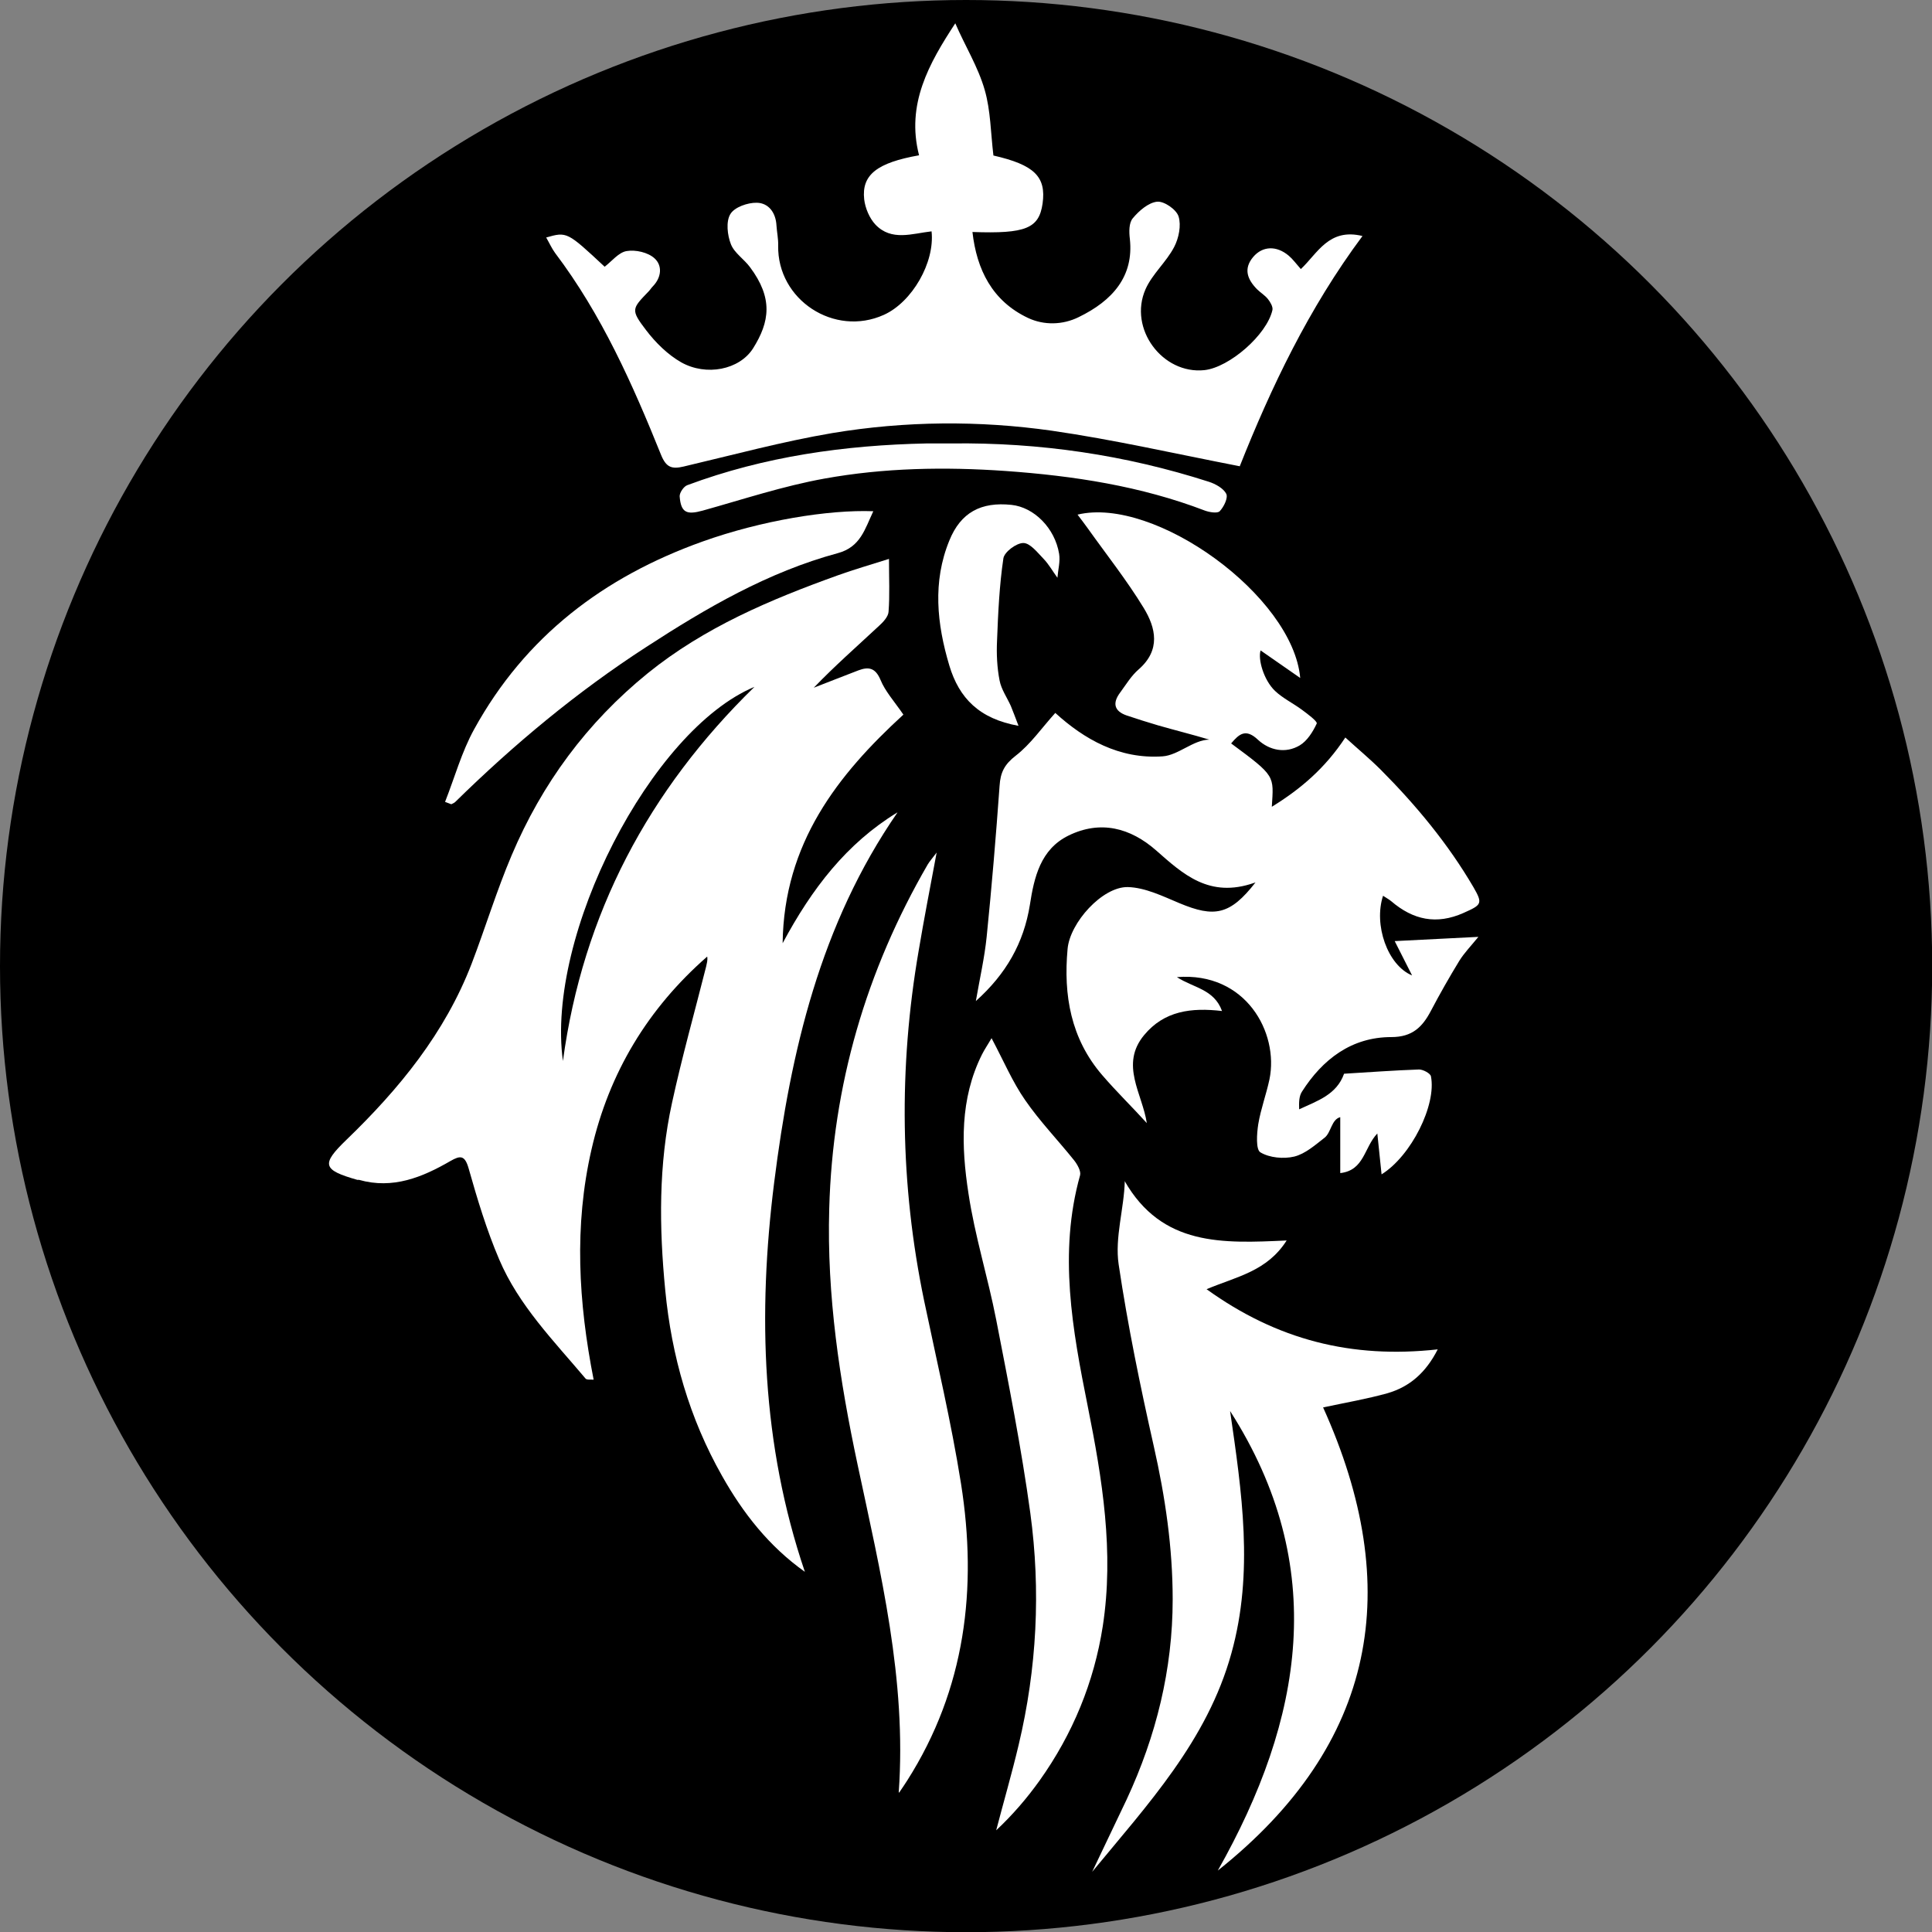
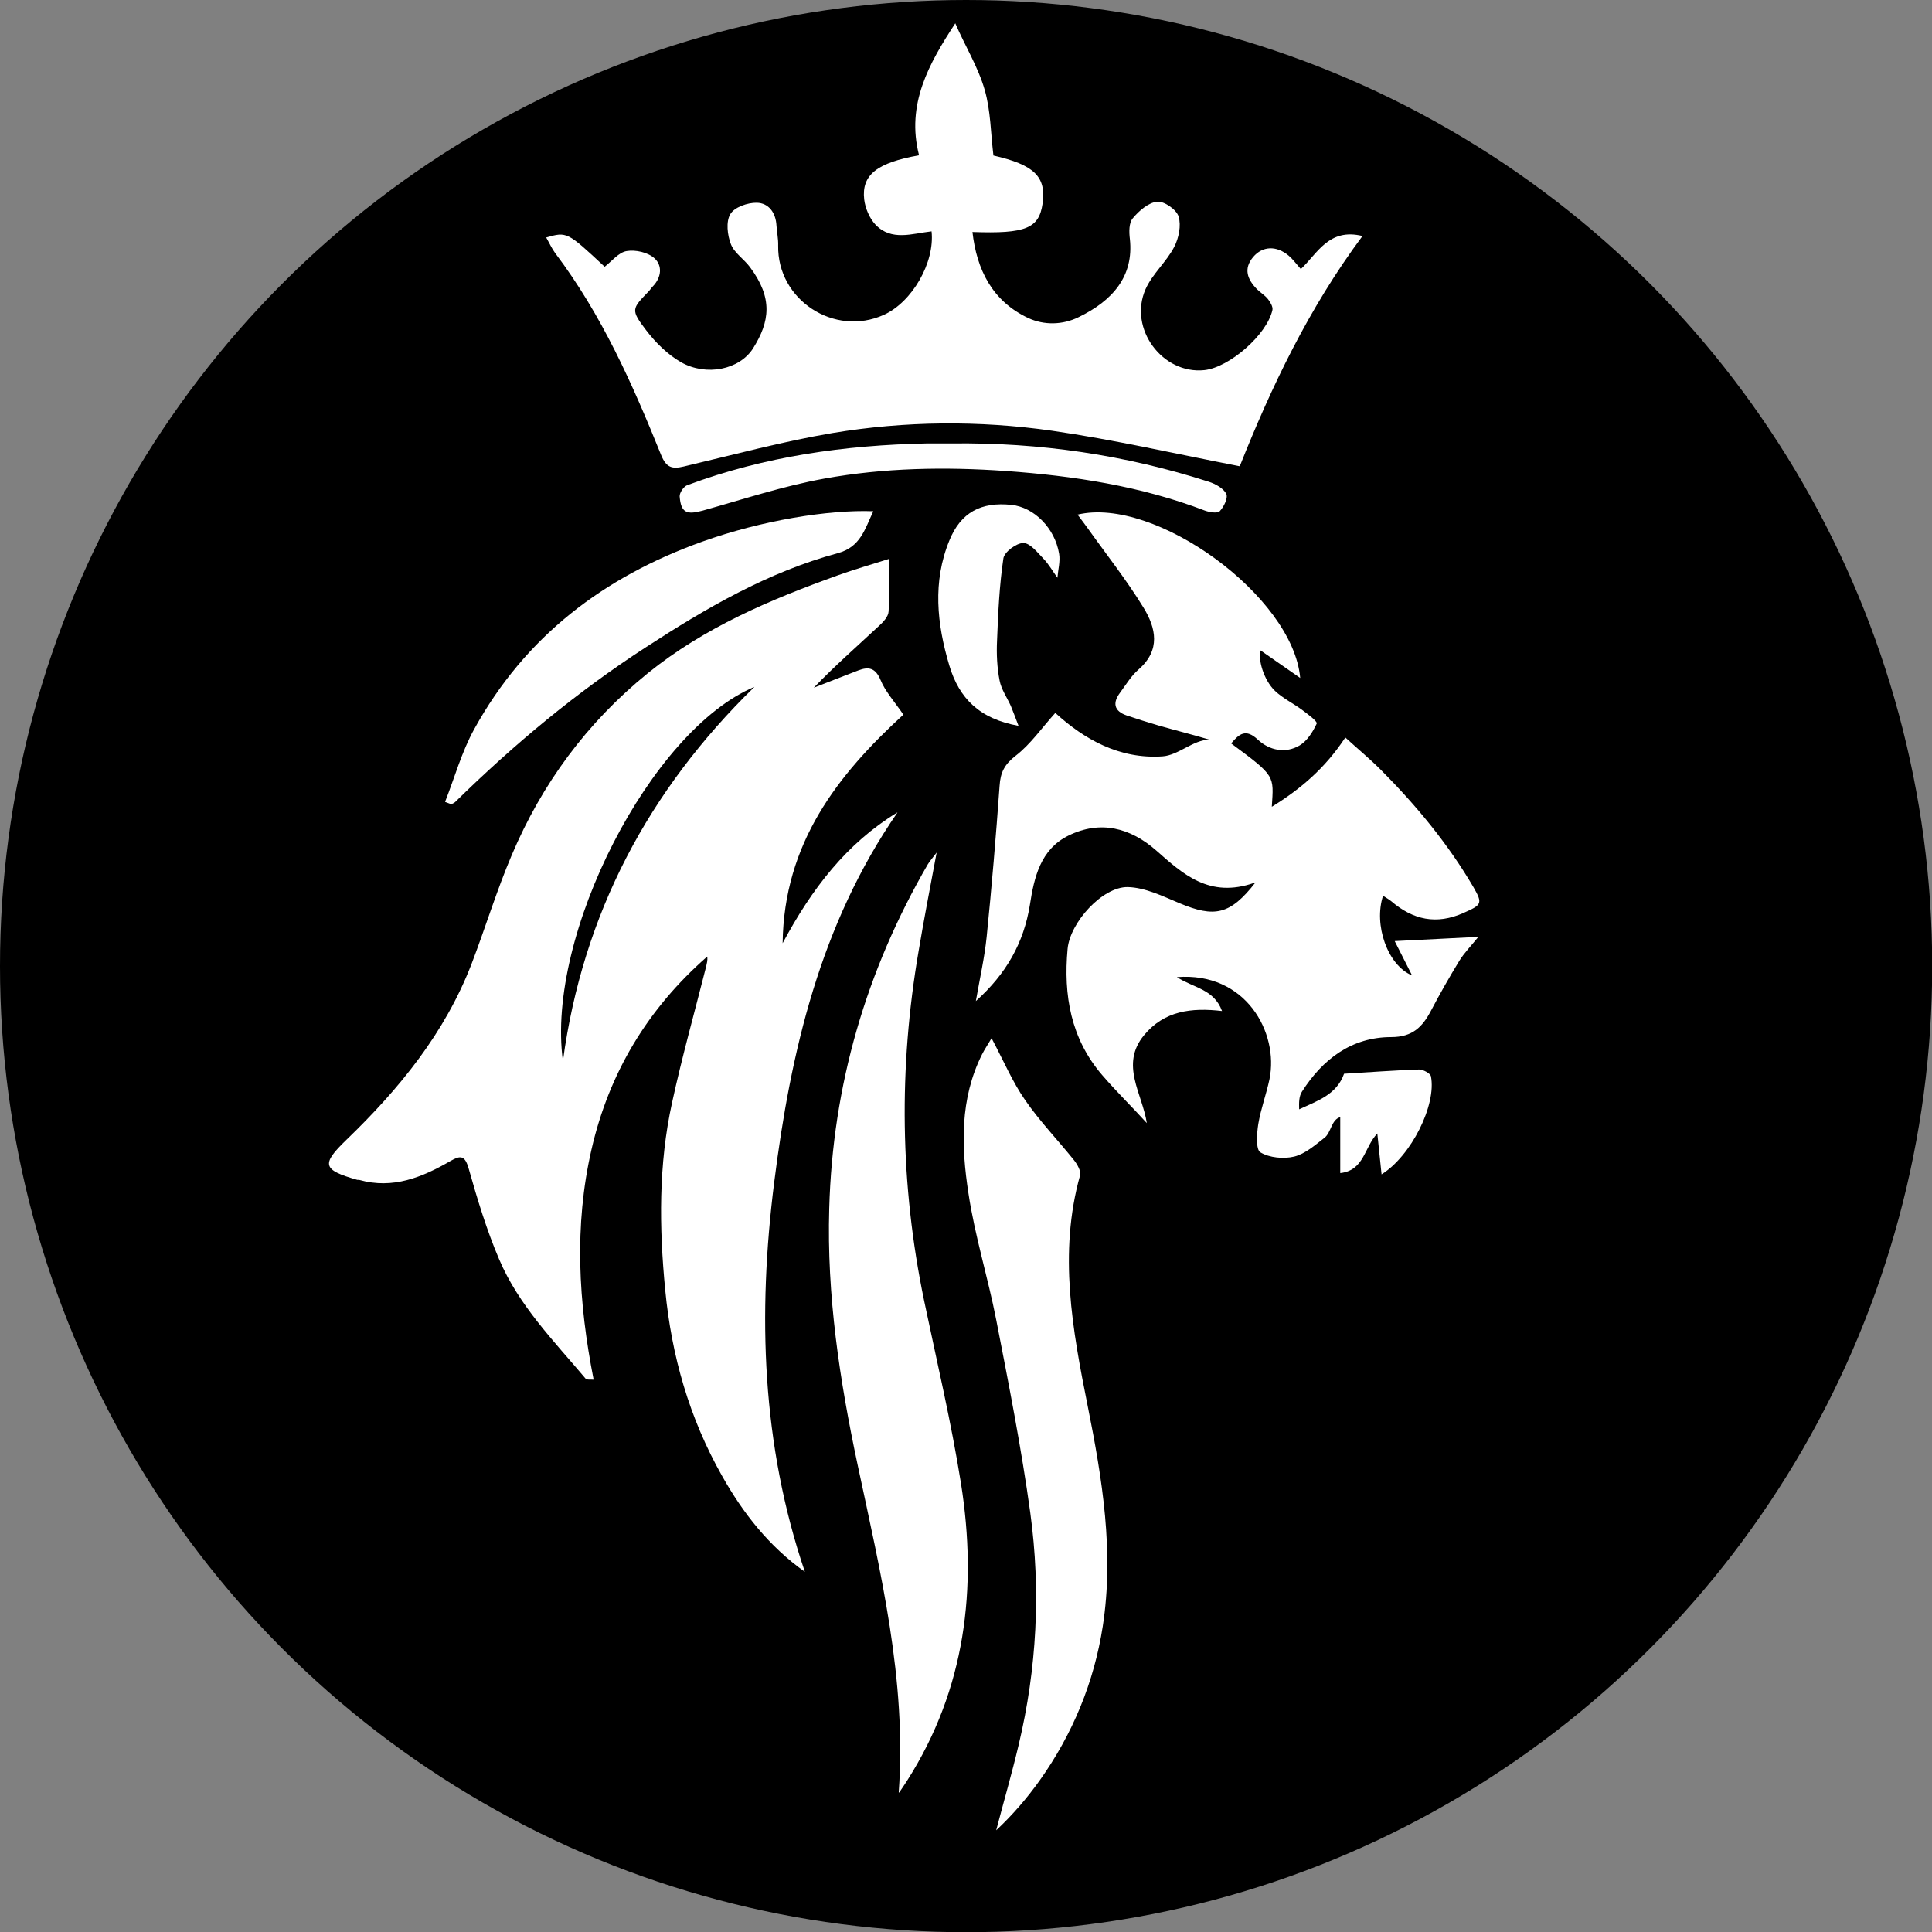
<svg xmlns="http://www.w3.org/2000/svg" id="Layer_1" data-name="Layer 1" viewBox="0 0 91.19 91.19">
  <rect x="0" y="0" width="91.19" height="91.19" fill="#808080" stroke="none" />
  <defs>
    <style>
      .cls-1 {
        fill: #000;
      }

      .cls-1, .cls-2 {
        stroke-width: 0px;
      }

      .cls-2 {
        fill: #fff;
      }
    </style>
  </defs>
  <circle class="cls-1" cx="45.6" cy="45.6" r="45.6" />
  <g>
    <path class="cls-2" d="M59.2,41.67c-2.12.74-3.36-.41-4.63-1.53-1.22-1.07-2.63-1.44-4.14-.7-1.32.65-1.62,1.97-1.82,3.27-.29,1.8-1.12,3.26-2.55,4.54.19-1.09.41-2.05.51-3.03.24-2.37.44-4.75.61-7.13.04-.63.23-1.01.76-1.42.7-.54,1.22-1.3,1.87-2.02,1.36,1.24,3.02,2.19,5.06,2.05.75-.05,1.45-.78,2.21-.79-.8-.24-1.61-.44-2.41-.67-.5-.15-.99-.3-1.49-.47-.61-.21-.67-.6-.31-1.08.28-.38.53-.8.88-1.1,1.04-.91.81-1.95.23-2.9-.8-1.31-1.76-2.52-2.65-3.77-.14-.2-.3-.4-.47-.63,3.64-.88,10.17,3.84,10.51,7.71-.7-.49-1.29-.9-1.87-1.3-.13.41.14,1.39.68,1.91.37.35.85.58,1.27.89.27.2.74.55.7.65-.18.39-.45.82-.8,1.03-.67.4-1.43.24-1.97-.26-.58-.55-.89-.28-1.27.17,2.11,1.56,2.01,1.51,1.92,2.99,1.38-.85,2.52-1.83,3.47-3.27.58.53,1.16,1.01,1.68,1.53,1.67,1.68,3.17,3.49,4.37,5.54.45.78.38.83-.47,1.21-1.28.57-2.38.33-3.41-.55-.12-.1-.26-.17-.39-.26-.45,1.37.21,3.28,1.37,3.76-.29-.57-.55-1.08-.82-1.62,1.31-.07,2.52-.13,3.95-.2-.35.43-.67.76-.9,1.13-.47.77-.92,1.56-1.34,2.36-.4.76-.87,1.24-1.87,1.24-1.87,0-3.24,1.04-4.22,2.58-.14.22-.14.51-.13.83.86-.4,1.77-.69,2.12-1.68,1.18-.07,2.36-.16,3.54-.2.19,0,.53.18.56.32.27,1.35-.93,3.76-2.33,4.63-.06-.61-.12-1.19-.2-1.93-.63.66-.61,1.74-1.75,1.87v-2.64c-.42.11-.43.73-.74.97-.45.35-.91.76-1.43.89-.5.12-1.17.06-1.6-.2-.22-.13-.17-.88-.1-1.33.12-.72.38-1.41.53-2.12.45-2.2-1.12-5.08-4.37-4.82.78.51,1.75.56,2.13,1.6-1.45-.17-2.73-.01-3.68,1.14-1.15,1.39-.08,2.76.13,4.15-.69-.76-1.44-1.49-2.11-2.27-1.48-1.72-1.83-3.77-1.63-5.95.11-1.24,1.64-2.94,2.84-2.92.82.02,1.65.43,2.44.76,1.65.69,2.39.56,3.59-.98Z" />
    <path class="cls-2" d="M58.53,22.01c-3.09-.6-5.97-1.26-8.88-1.68-3.44-.49-6.93-.46-10.36.11-2.36.4-4.68,1.03-7.02,1.58-.55.13-.82.05-1.06-.53-1.35-3.35-2.81-6.64-5.01-9.55-.16-.22-.27-.47-.42-.73.98-.28.99-.27,2.76,1.38.34-.26.66-.68,1.04-.74.42-.07,1,.06,1.31.34.38.34.34.9-.08,1.33-.07.07-.13.17-.2.24-.79.82-.85.86-.11,1.83.45.59,1.02,1.15,1.65,1.51,1.19.67,2.75.35,3.39-.65.8-1.27.95-2.38-.14-3.84-.28-.38-.74-.67-.9-1.08-.17-.43-.24-1.07-.03-1.42.19-.33.82-.55,1.25-.54.56.01.9.47.93,1.08.02.31.09.63.08.94-.05,2.56,2.65,4.33,4.99,3.27,1.33-.6,2.41-2.47,2.25-3.94-.91.1-1.89.48-2.65-.32-.28-.3-.48-.77-.53-1.19-.13-1.16.61-1.73,2.59-2.08-.62-2.41.47-4.34,1.71-6.23.45,1.05,1.08,2.06,1.39,3.15.28.97.28,2.02.41,3.09,1.92.44,2.5.99,2.32,2.27-.17,1.17-.79,1.43-3.31,1.34.2,1.77.93,3.26,2.63,4.06.75.35,1.63.33,2.38-.04,1.61-.78,2.61-1.93,2.42-3.69-.04-.33-.05-.76.14-.98.29-.35.74-.74,1.15-.78.33-.03.91.37,1.01.7.13.42.01,1.02-.21,1.44-.37.71-1.03,1.27-1.35,1.99-.82,1.86.8,4.03,2.78,3.82,1.18-.13,2.95-1.67,3.21-2.84.03-.15-.1-.37-.21-.51-.14-.18-.36-.31-.52-.47-.45-.46-.65-.96-.18-1.52.44-.52,1.1-.55,1.68-.06.19.16.34.37.57.63.79-.74,1.32-1.95,2.91-1.56-2.54,3.41-4.32,7.16-5.79,10.86Z" />
-     <path class="cls-2" d="M53.08,55.74c1.77,3.09,4.63,2.95,7.65,2.81-.93,1.46-2.35,1.7-3.78,2.3,3.32,2.39,6.84,3.29,10.91,2.84-.57,1.12-1.34,1.77-2.37,2.07-.97.27-1.96.44-3.04.67,3.84,8.5,2.55,15.88-4.97,21.86,4.04-7.15,5.27-14.36.58-21.69.55,3.81,1.13,7.61.06,11.44-1.14,4.12-3.96,7.14-6.57,10.31.54-1.14,1.09-2.28,1.63-3.42,1.39-2.99,2.17-6.13,2.17-9.44,0-2.44-.35-4.83-.89-7.22-.64-2.84-1.23-5.7-1.66-8.59-.19-1.27.26-2.64.29-3.95Z" />
    <path class="cls-2" d="M42.42,84.6c.38-5.32-.86-10.38-1.94-15.46-.85-3.99-1.46-8.01-1.34-12.1.16-5.81,1.74-11.22,4.65-16.24.09-.15.21-.28.42-.56-.31,1.66-.6,3.15-.85,4.64-.95,5.52-.88,11.03.26,16.52.6,2.87,1.28,5.73,1.74,8.63.78,4.94.21,9.69-2.54,14.01-.12.19-.25.38-.38.57Z" />
    <path class="cls-2" d="M46.8,49c.57,1.07.99,2.07,1.59,2.93.69,1,1.55,1.89,2.31,2.84.15.19.33.51.28.7-1.03,3.68-.36,7.3.36,10.9.69,3.44,1.25,6.89.71,10.39-.41,2.64-1.42,5.09-2.98,7.28-.6.84-1.28,1.63-2.05,2.35.35-1.34.74-2.68,1.06-4.03.86-3.61,1.05-7.28.55-10.95-.42-3.06-1.02-6.09-1.61-9.12-.39-2-1.01-3.96-1.31-5.97-.34-2.21-.41-4.45.64-6.55.12-.24.28-.47.47-.8Z" />
    <path class="cls-2" d="M21.01,37.84c.45-1.14.78-2.35,1.37-3.42,2.41-4.38,6.11-7.19,10.78-8.86,2.77-.99,5.93-1.51,8.06-1.43-.4.84-.6,1.69-1.68,1.98-3.29.89-6.21,2.59-9.04,4.43-3.26,2.11-6.24,4.59-9.01,7.31-.05.05-.13.08-.19.11l-.29-.11Z" />
    <path class="cls-2" d="M44.92,20.93c4.14-.05,8.19.54,12.14,1.81.31.1.69.31.82.57.09.19-.11.61-.31.82-.11.11-.48.05-.7-.03-3.03-1.16-6.19-1.64-9.41-1.87-2.87-.2-5.73-.15-8.55.36-1.94.35-3.84.98-5.74,1.51-.76.21-1.03.1-1.09-.67-.01-.17.19-.47.36-.53,3.65-1.36,7.44-1.89,11.31-1.97.39,0,.79,0,1.18,0Z" />
    <path class="cls-2" d="M48.08,34.26c-1.86-.33-2.81-1.31-3.27-2.84-.59-1.97-.8-3.96,0-5.91.54-1.33,1.5-1.83,2.93-1.68,1.06.11,2.05,1.09,2.25,2.31.06.36-.05.75-.08,1.13-.22-.3-.4-.63-.66-.9-.29-.3-.63-.74-.95-.74-.33,0-.89.42-.94.72-.19,1.28-.25,2.59-.3,3.89-.03.62,0,1.27.12,1.88.08.42.35.8.53,1.2.11.26.2.52.36.93Z" />
    <path class="cls-2" d="M42.35,38.35c-2.39,1.46-4.03,3.59-5.41,6.17.06-4.72,2.59-7.94,5.7-10.79-.44-.64-.86-1.1-1.08-1.64-.24-.57-.56-.63-1.04-.45-.71.27-1.41.55-2.11.82.99-1.03,2.05-1.96,3.08-2.92.2-.18.44-.44.45-.67.06-.78.02-1.56.02-2.49-.88.28-1.65.5-2.4.77-3.2,1.15-6.31,2.46-8.99,4.63-2.87,2.33-4.99,5.21-6.42,8.59-.71,1.67-1.24,3.42-1.89,5.12-1.26,3.27-3.42,5.91-5.91,8.31-1.2,1.16-1.13,1.42.52,1.89.02,0,.05,0,.08,0,1.59.45,2.98-.12,4.31-.89.47-.27.68-.28.86.35.41,1.45.85,2.91,1.44,4.29.92,2.17,2.58,3.85,4.08,5.63.06.07.26.04.38.05-.72-3.66-.93-7.26-.1-10.87.83-3.62,2.66-6.65,5.46-9.1.03.18-.02.32-.05.47-.54,2.14-1.14,4.27-1.61,6.43-.64,2.92-.61,5.88-.32,8.85.3,3.11,1.14,6.04,2.68,8.76.99,1.76,2.22,3.33,3.91,4.53-2.04-6.01-2.23-12.16-1.45-18.37.78-6.2,2.18-12.2,5.82-17.47ZM26.57,50.08c-.82-5.95,4.17-15.63,9.04-17.66-4.99,4.87-8.1,10.7-9.04,17.66Z" />
  </g>
</svg>